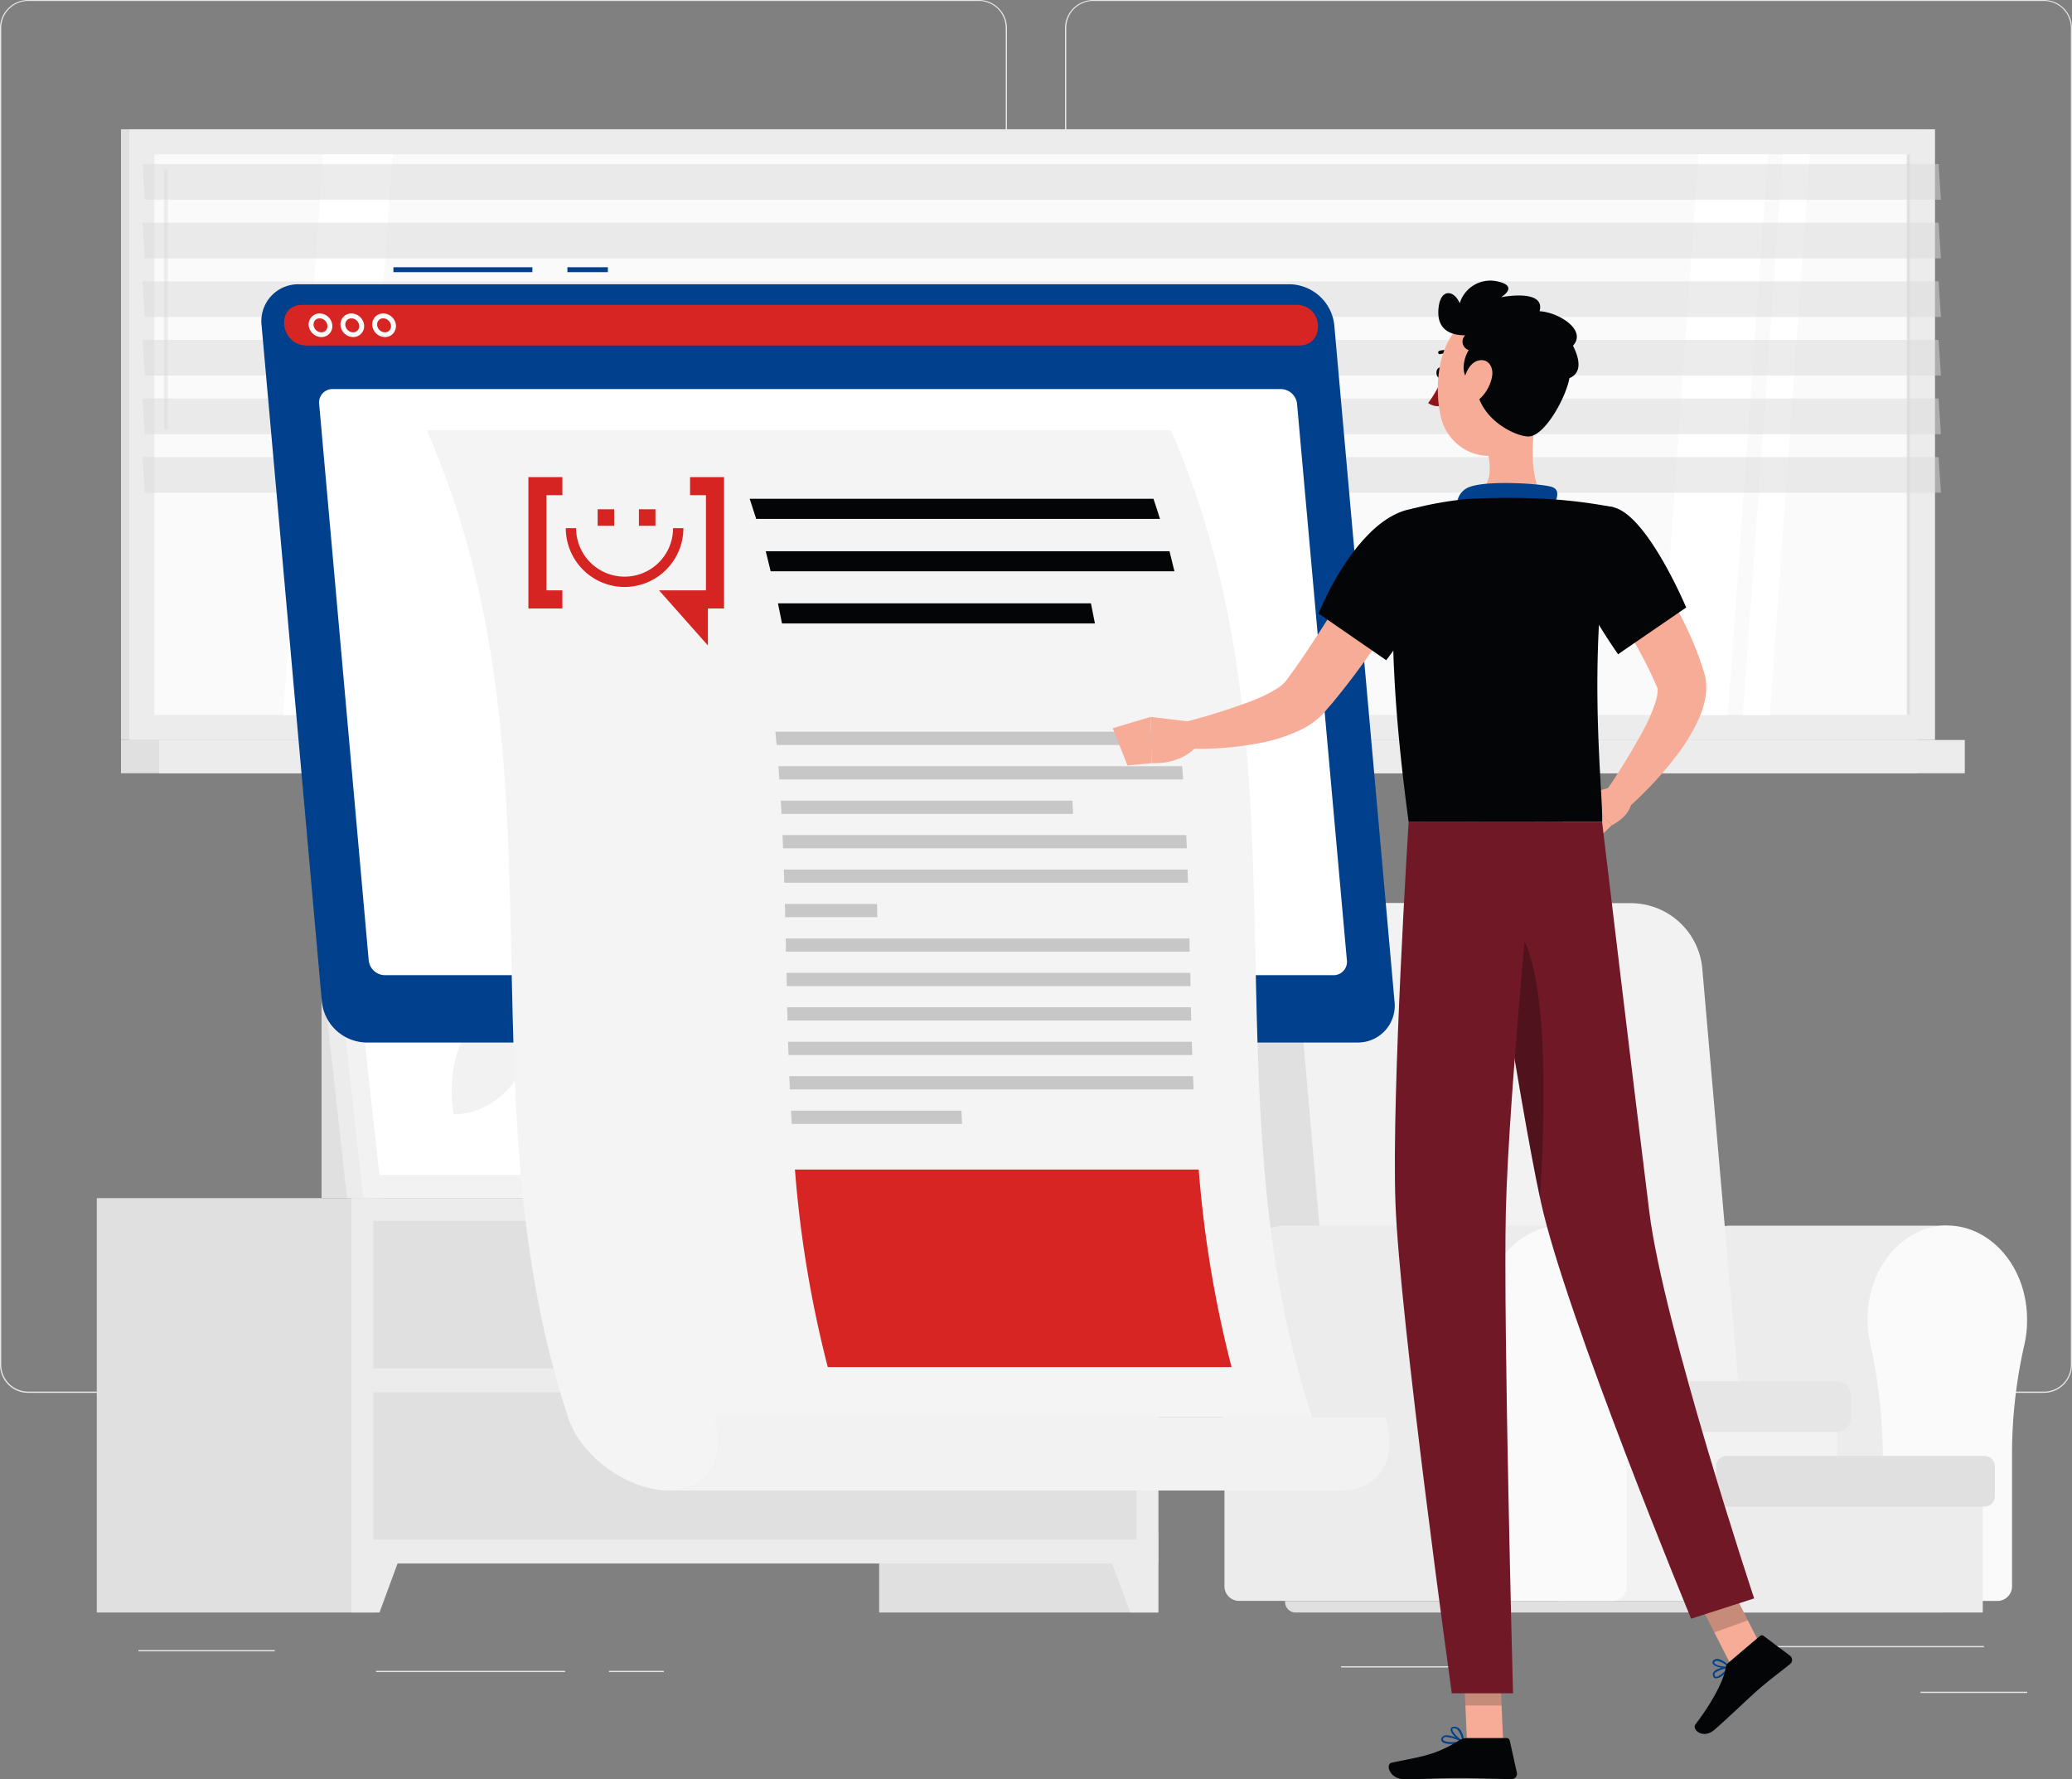
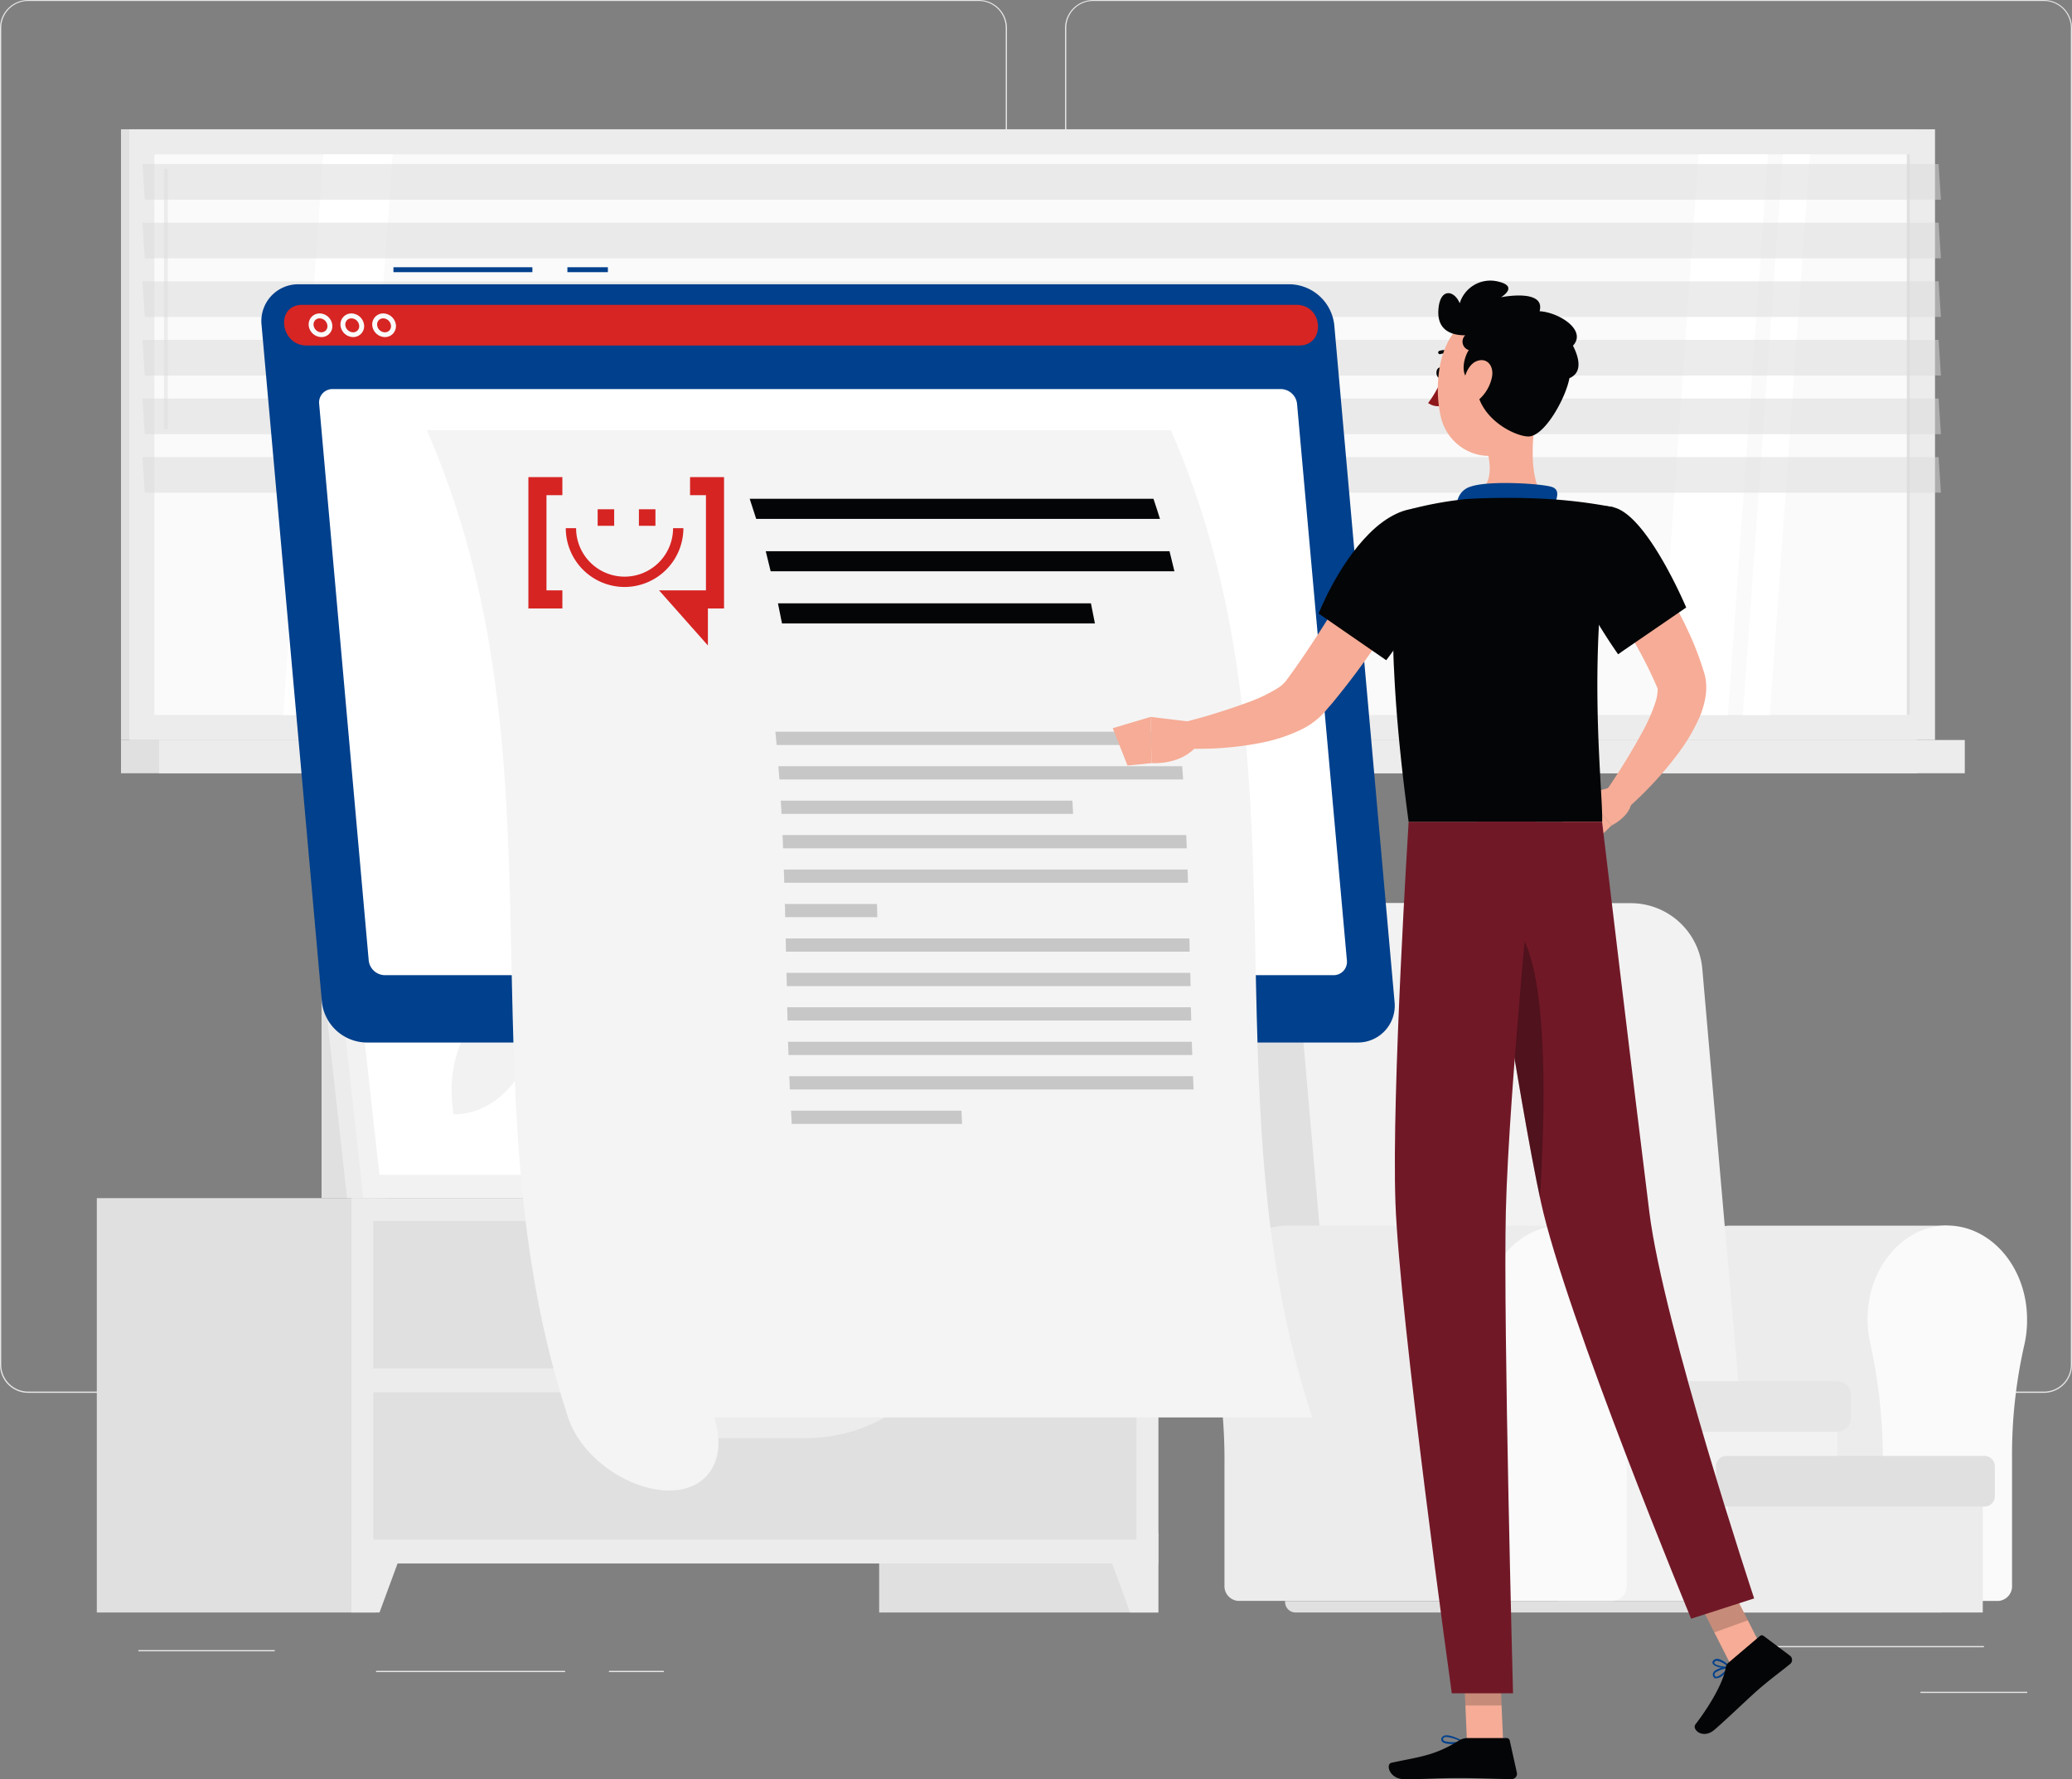
<svg xmlns="http://www.w3.org/2000/svg" id="Writing" width="455.125" height="390.716" viewBox="0 0 455.125 390.716">
  <rect x="0" y="0" width="455.125" height="390.716" fill="#808080" stroke="none" />
  <defs>
    <clipPath id="clip-path">
      <rect id="Rectángulo_11173" data-name="Rectángulo 11173" width="455.125" height="390.716" fill="none" />
    </clipPath>
    <clipPath id="clip-path-3">
      <rect id="Rectángulo_11155" data-name="Rectángulo 11155" width="395.042" height="7.831" fill="none" />
    </clipPath>
    <clipPath id="clip-path-8">
      <rect id="Rectángulo_11160" data-name="Rectángulo 11160" width="395.042" height="7.82" fill="none" />
    </clipPath>
    <clipPath id="clip-path-9">
-       <rect id="Rectángulo_11163" data-name="Rectángulo 11163" width="95.905" height="43.394" fill="none" />
-     </clipPath>
+       </clipPath>
    <clipPath id="clip-path-10">
      <rect id="Rectángulo_11164" data-name="Rectángulo 11164" width="91.86" height="86.128" fill="none" />
    </clipPath>
    <clipPath id="clip-path-11">
      <rect id="Rectángulo_11167" data-name="Rectángulo 11167" width="7.074" height="19.317" fill="none" />
    </clipPath>
    <clipPath id="clip-path-12">
      <rect id="Rectángulo_11168" data-name="Rectángulo 11168" width="8.622" height="18.192" fill="none" />
    </clipPath>
    <clipPath id="clip-path-13">
      <rect id="Rectángulo_11169" data-name="Rectángulo 11169" width="8.393" height="10.34" fill="none" />
    </clipPath>
    <clipPath id="clip-path-14">
      <rect id="Rectángulo_11170" data-name="Rectángulo 11170" width="12.082" height="11.303" fill="none" />
    </clipPath>
    <clipPath id="clip-path-15">
      <rect id="Rectángulo_11171" data-name="Rectángulo 11171" width="11.201" height="61.011" fill="none" />
    </clipPath>
  </defs>
  <g id="Grupo_20122" data-name="Grupo 20122" clip-path="url(#clip-path)">
    <rect id="Rectángulo_11135" data-name="Rectángulo 11135" width="23.449" height="0.271" transform="translate(421.833 371.517)" fill="#e6e6e6" />
-     <rect id="Rectángulo_11136" data-name="Rectángulo 11136" width="36.893" height="0.27" transform="translate(294.573 365.915)" fill="#e6e6e6" />
    <rect id="Rectángulo_11137" data-name="Rectángulo 11137" width="48.163" height="0.27" transform="translate(387.622 361.48)" fill="#e6e6e6" />
    <rect id="Rectángulo_11138" data-name="Rectángulo 11138" width="12.049" height="0.27" transform="translate(133.761 366.931)" fill="#e6e6e6" />
    <rect id="Rectángulo_11139" data-name="Rectángulo 11139" width="41.522" height="0.27" transform="translate(82.602 366.931)" fill="#e6e6e6" />
    <rect id="Rectángulo_11140" data-name="Rectángulo 11140" width="29.96" height="0.27" transform="translate(30.393 362.367)" fill="#e6e6e6" />
    <g id="Grupo_20121" data-name="Grupo 20121">
      <g id="Grupo_20120" data-name="Grupo 20120" clip-path="url(#clip-path)">
        <path id="Trazado_30301" data-name="Trazado 30301" d="M215.01,305.875H6.176A6.176,6.176,0,0,1,0,299.7V6.122A6.175,6.175,0,0,1,6.176,0H215.01a6.176,6.176,0,0,1,6.176,6.176V299.7a6.176,6.176,0,0,1-6.176,6.176M6.176.216A5.916,5.916,0,0,0,.27,6.122V299.7A5.916,5.916,0,0,0,6.176,305.6H215.01a5.916,5.916,0,0,0,5.905-5.905V6.122A5.916,5.916,0,0,0,215.01.216Z" fill="#e6e6e6" />
        <path id="Trazado_30302" data-name="Trazado 30302" d="M622.589,305.875H413.733a6.186,6.186,0,0,1-6.176-6.176V6.122A6.187,6.187,0,0,1,413.733,0H622.589a6.176,6.176,0,0,1,6.154,6.122V299.7a6.176,6.176,0,0,1-6.154,6.176M413.733.216a5.916,5.916,0,0,0-5.905,5.905V299.7a5.916,5.916,0,0,0,5.905,5.905H622.589a5.916,5.916,0,0,0,5.905-5.905V6.122A5.916,5.916,0,0,0,622.589.216Z" transform="translate(-173.618)" fill="#e6e6e6" />
        <path id="Trazado_30303" data-name="Trazado 30303" d="M650.579,468.929h-1.222c-8.653.7-15.727,8.977-16.278,19.177a23.792,23.792,0,0,0,.563,6.684,119.927,119.927,0,0,1,2.747,26.791v26.294a3.244,3.244,0,0,0,2.953,3.45H697.38v-82.4Z" transform="translate(-269.674 -199.763)" fill="#edecec" />
        <path id="Trazado_30304" data-name="Trazado 30304" d="M749.7,489.464c0-11.832-8.523-21.329-18.766-20.55-8.652.7-15.726,8.977-16.224,19.177a23.79,23.79,0,0,0,.563,6.684,119.958,119.958,0,0,1,2.747,26.791V547.86a3.245,3.245,0,0,0,2.953,3.45h22.487a3.245,3.245,0,0,0,2.942-3.45V520.052a108.8,108.8,0,0,1,2.725-25.093,24.029,24.029,0,0,0,.573-5.494" transform="translate(-304.447 -199.737)" fill="#fafafa" />
        <rect id="Rectángulo_11141" data-name="Rectángulo 11141" width="61.262" height="46.617" transform="translate(342.282 304.988)" fill="#f3f2f2" />
        <path id="Trazado_30305" data-name="Trazado 30305" d="M549.706,345.543H482.388a12.98,12.98,0,0,0-13.12,14.374l8.739,100.156h96.067l-8.739-100.156a16,16,0,0,0-15.629-14.374" transform="translate(-199.875 -147.2)" fill="#e1e0e0" />
        <path id="Trazado_30306" data-name="Trazado 30306" d="M569.8,345.542H509.23a12.787,12.787,0,0,0-12.979,14.169l8.761,100.361h89.015l-8.76-100.361A15.78,15.78,0,0,0,569.8,345.542" transform="translate(-211.37 -147.199)" fill="#f3f2f2" />
        <path id="Trazado_30307" data-name="Trazado 30307" d="M602.521,528.416h57.26a3.082,3.082,0,0,1,3.082,3.082v4.965a3.083,3.083,0,0,1-3.082,3.083h-57.26a.92.92,0,0,1-.92-.92v-9.28a.92.92,0,0,1,.909-.93h.011" transform="translate(-256.281 -225.104)" fill="#e6e6e6" />
        <path id="Trazado_30308" data-name="Trazado 30308" d="M491.748,612.55H638.077v.195a2.315,2.315,0,0,1-2.314,2.315H494.073a2.315,2.315,0,0,1-2.314-2.315v-.195Z" transform="translate(-209.484 -260.945)" fill="#e1e0e0" />
        <path id="Trazado_30309" data-name="Trazado 30309" d="M480.276,468.929h-1.222c-8.653.7-15.727,8.977-16.278,19.177a23.79,23.79,0,0,0,.563,6.684,119.925,119.925,0,0,1,2.747,26.791v26.294a3.244,3.244,0,0,0,2.953,3.45h71.212v-82.4Z" transform="translate(-197.125 -199.763)" fill="#edecec" />
        <path id="Trazado_30310" data-name="Trazado 30310" d="M602.285,489.464c0-11.832-8.523-21.329-18.766-20.55-8.653.7-15.727,8.977-16.278,19.177a23.811,23.811,0,0,0,.563,6.684,119.894,119.894,0,0,1,2.747,26.791V547.86a3.246,3.246,0,0,0,2.953,3.45H595.99a3.245,3.245,0,0,0,2.942-3.45V520.052a109.378,109.378,0,0,1,2.714-25.093,23.457,23.457,0,0,0,.638-5.494" transform="translate(-241.627 -199.737)" fill="#fafafa" />
        <rect id="Rectángulo_11142" data-name="Rectángulo 11142" width="55.962" height="32.697" transform="translate(379.565 321.418)" fill="#edecec" />
        <path id="Trazado_30311" data-name="Trazado 30311" d="M658.955,557.02h56.676a2.293,2.293,0,0,1,2.292,2.293v6.533a2.293,2.293,0,0,1-2.292,2.293H658.955a2.293,2.293,0,0,1-2.293-2.293v-6.533a2.293,2.293,0,0,1,2.293-2.293" transform="translate(-279.737 -237.289)" fill="#e1e0e0" />
        <rect id="Rectángulo_11143" data-name="Rectángulo 11143" width="14.277" height="55.345" transform="translate(70.628 207.774)" fill="#e1e0e0" />
        <path id="Trazado_30312" data-name="Trazado 30312" d="M230.979,410.321H127.492l-7.161-64.777H223.819Z" transform="translate(-51.261 -147.201)" fill="#edecec" />
        <path id="Trazado_30313" data-name="Trazado 30313" d="M238.766,410.321H133.71l-7.16-64.777H231.605Z" transform="translate(-53.91 -147.201)" fill="#f3f2f2" />
        <path id="Trazado_30314" data-name="Trazado 30314" d="M140.715,409l-6.025-54.566h96.846L237.572,409Z" transform="translate(-57.378 -150.99)" fill="#fff" />
        <path id="Trazado_30315" data-name="Trazado 30315" d="M173.231,405.594l-.249-2.217c-1.514-13.693,7.03-25.893,18.138-25.893l.249,2.163c1.514,13.693-7.041,25.894-18.138,25.894Z" transform="translate(-73.616 -160.807)" fill="#f3f2f2" />
        <path id="Trazado_30316" data-name="Trazado 30316" d="M210.125,405.594l-.249-2.217c-1.514-13.693,7.03-25.893,18.138-25.893l.249,2.163c1.514,13.693-7.041,25.894-18.138,25.894Z" transform="translate(-89.333 -160.807)" fill="#f3f2f2" />
        <path id="Trazado_30317" data-name="Trazado 30317" d="M247.02,405.594l-.249-2.217c-1.514-13.693,7.041-25.893,18.138-25.893l.249,2.163c1.514,13.693-7.041,25.894-18.138,25.894Z" transform="translate(-105.05 -160.807)" fill="#f3f2f2" />
        <rect id="Rectángulo_11144" data-name="Rectángulo 11144" width="61.315" height="90.995" transform="translate(193.108 263.12)" fill="#e1e0e0" />
        <path id="Trazado_30318" data-name="Trazado 30318" d="M427.686,603.9h6.165V586.359H421.218Z" transform="translate(-179.438 -249.788)" fill="#edecec" />
        <rect id="Rectángulo_11145" data-name="Rectángulo 11145" width="61.315" height="90.995" transform="translate(21.264 263.12)" fill="#e1e0e0" />
        <rect id="Rectángulo_11146" data-name="Rectángulo 11146" width="177.22" height="80.233" transform="translate(77.194 263.12)" fill="#edecec" />
        <path id="Trazado_30319" data-name="Trazado 30319" d="M140.648,603.9h-6.165V586.359h12.633Z" transform="translate(-57.289 -249.788)" fill="#edecec" />
        <rect id="Rectángulo_11147" data-name="Rectángulo 11147" width="167.648" height="32.372" transform="translate(81.985 268.138)" fill="#e1e0e0" />
        <path id="Trazado_30320" data-name="Trazado 30320" d="M272.692,476.467H250.324a35.368,35.368,0,0,1-25.677-11.043h73.721a35.367,35.367,0,0,1-25.677,11.043" transform="translate(-95.699 -198.27)" fill="#edecec" />
        <rect id="Rectángulo_11148" data-name="Rectángulo 11148" width="167.648" height="32.372" transform="translate(81.985 305.746)" fill="#e1e0e0" />
        <path id="Trazado_30321" data-name="Trazado 30321" d="M272.692,542.022H250.324a35.368,35.368,0,0,1-25.677-11.043h73.721a35.368,35.368,0,0,1-25.677,11.043" transform="translate(-95.699 -226.196)" fill="#edecec" />
        <rect id="Rectángulo_11149" data-name="Rectángulo 11149" width="394.534" height="134.118" transform="translate(26.575 28.392)" fill="#e1e0e0" />
        <rect id="Rectángulo_11150" data-name="Rectángulo 11150" width="396.632" height="134.118" transform="translate(28.403 28.392)" fill="#edecec" />
        <rect id="Rectángulo_11151" data-name="Rectángulo 11151" width="394.534" height="7.301" transform="translate(26.575 162.51)" fill="#e1e0e0" />
        <rect id="Rectángulo_11152" data-name="Rectángulo 11152" width="396.632" height="7.301" transform="translate(34.946 162.51)" fill="#edecec" />
        <rect id="Rectángulo_11153" data-name="Rectángulo 11153" width="385.632" height="123.129" transform="translate(33.908 33.897)" fill="#fafafa" />
        <path id="Trazado_30322" data-name="Trazado 30322" d="M634.691,182.164l8.8-123.129h15.229l-8.8,123.129Z" transform="translate(-270.377 -25.149)" fill="#fff" />
        <path id="Trazado_30323" data-name="Trazado 30323" d="M108.367,182.164l8.8-123.129H132.4l-8.793,123.129Z" transform="translate(-46.164 -25.149)" fill="#fff" />
        <path id="Trazado_30324" data-name="Trazado 30324" d="M63.188,121.8a.411.411,0,0,1-.422-.4V64.96a.422.422,0,0,1,.422-.422.433.433,0,0,1,.422.422v56.416a.422.422,0,0,1-.422.422" transform="translate(-26.738 -27.493)" fill="#edecec" />
        <path id="Trazado_30325" data-name="Trazado 30325" d="M666.932,182.164l8.8-123.129h5.927L672.87,182.164Z" transform="translate(-284.112 -25.149)" fill="#fff" />
        <rect id="Rectángulo_11154" data-name="Rectángulo 11154" width="0.703" height="123.129" transform="translate(418.837 33.887)" fill="#e1e0e0" />
        <g id="Grupo_20083" data-name="Grupo 20083" transform="translate(31.291 36.028)" opacity="0.5" style="isolation: isolate">
          <g id="Grupo_20082" data-name="Grupo 20082">
            <g id="Grupo_20081" data-name="Grupo 20081" clip-path="url(#clip-path-3)">
              <path id="Trazado_30326" data-name="Trazado 30326" d="M449.555,70.6H55.021l-.508-7.831H449.047Z" transform="translate(-54.513 -62.766)" fill="#d9d9d9" />
            </g>
          </g>
        </g>
        <g id="Grupo_20086" data-name="Grupo 20086" transform="translate(31.291 48.899)" opacity="0.5" style="isolation: isolate">
          <g id="Grupo_20085" data-name="Grupo 20085">
            <g id="Grupo_20084" data-name="Grupo 20084" clip-path="url(#clip-path-3)">
              <path id="Trazado_30327" data-name="Trazado 30327" d="M449.555,93.02H55.021l-.508-7.831H449.047Z" transform="translate(-54.513 -85.189)" fill="#d9d9d9" />
            </g>
          </g>
        </g>
        <g id="Grupo_20089" data-name="Grupo 20089" transform="translate(31.291 61.77)" opacity="0.5" style="isolation: isolate">
          <g id="Grupo_20088" data-name="Grupo 20088">
            <g id="Grupo_20087" data-name="Grupo 20087" clip-path="url(#clip-path-3)">
              <path id="Trazado_30328" data-name="Trazado 30328" d="M449.555,115.444H55.021l-.508-7.831H449.047Z" transform="translate(-54.513 -107.613)" fill="#d9d9d9" />
            </g>
          </g>
        </g>
        <g id="Grupo_20092" data-name="Grupo 20092" transform="translate(31.291 74.641)" opacity="0.5" style="isolation: isolate">
          <g id="Grupo_20091" data-name="Grupo 20091">
            <g id="Grupo_20090" data-name="Grupo 20090" clip-path="url(#clip-path-3)">
              <path id="Trazado_30329" data-name="Trazado 30329" d="M449.555,137.867H55.021l-.508-7.831H449.047Z" transform="translate(-54.513 -130.036)" fill="#d9d9d9" />
            </g>
          </g>
        </g>
        <g id="Grupo_20095" data-name="Grupo 20095" transform="translate(31.291 87.512)" opacity="0.5" style="isolation: isolate">
          <g id="Grupo_20094" data-name="Grupo 20094">
            <g id="Grupo_20093" data-name="Grupo 20093" clip-path="url(#clip-path-3)">
              <path id="Trazado_30330" data-name="Trazado 30330" d="M449.555,160.29H55.021l-.508-7.831H449.047Z" transform="translate(-54.513 -152.459)" fill="#d9d9d9" />
            </g>
          </g>
        </g>
        <g id="Grupo_20098" data-name="Grupo 20098" transform="translate(31.291 100.383)" opacity="0.5" style="isolation: isolate">
          <g id="Grupo_20097" data-name="Grupo 20097">
            <g id="Grupo_20096" data-name="Grupo 20096" clip-path="url(#clip-path-8)">
              <path id="Trazado_30331" data-name="Trazado 30331" d="M449.555,182.7H55.021l-.508-7.82H449.047Z" transform="translate(-54.513 -174.882)" fill="#d9d9d9" />
            </g>
          </g>
        </g>
        <rect id="Rectángulo_11161" data-name="Rectángulo 11161" width="8.891" height="1.081" transform="translate(124.632 58.687)" fill="#00408c" />
        <rect id="Rectángulo_11162" data-name="Rectángulo 11162" width="30.523" height="1.081" transform="translate(86.419 58.687)" fill="#00408c" />
        <path id="Trazado_30332" data-name="Trazado 30332" d="M123.043,275.273H340.768a8.082,8.082,0,0,0,8.155-8.956l-13.239-148.6a10.027,10.027,0,0,0-9.734-8.956H108.214a8.082,8.082,0,0,0-8.155,8.956L113.3,266.274a10.005,10.005,0,0,0,9.745,9" transform="translate(-42.605 -46.332)" fill="#00408c" />
        <path id="Trazado_30333" data-name="Trazado 30333" d="M330.738,116.638H112.288c-5.56.455-4.272,8.924,1.341,8.924H331.722c5.613,0,5.408-8.469-.249-8.924-.249.011-.487,0-.735,0" transform="translate(-46.311 -49.688)" fill="#d62523" />
        <path id="Trazado_30334" data-name="Trazado 30334" d="M120.9,125.109a2.854,2.854,0,0,1-2.78-2.541,2.47,2.47,0,0,1,.616-1.872,2.4,2.4,0,0,1,1.8-.778,2.834,2.834,0,0,1,2.769,2.553,2.379,2.379,0,0,1-2.105,2.625,2.212,2.212,0,0,1-.3.013M120.531,121a1.345,1.345,0,0,0-1,.421,1.388,1.388,0,0,0-.335,1.082,1.743,1.743,0,0,0,1.7,1.558,1.343,1.343,0,0,0,.995-.422,1.372,1.372,0,0,0,.335-1.082,1.752,1.752,0,0,0-1.7-1.557" transform="translate(-50.314 -51.085)" fill="#fafafa" />
        <path id="Trazado_30335" data-name="Trazado 30335" d="M133.059,125.109a2.844,2.844,0,0,1-2.769-2.541,2.4,2.4,0,0,1,2.412-2.65,2.855,2.855,0,0,1,2.769,2.553,2.36,2.36,0,0,1-.616,1.86,2.4,2.4,0,0,1-1.8.778M132.7,121a1.322,1.322,0,0,0-1,.421,1.355,1.355,0,0,0-.346,1.082,1.754,1.754,0,0,0,1.7,1.558,1.323,1.323,0,0,0,.995-.422,1.3,1.3,0,0,0,.336-1.082A1.742,1.742,0,0,0,132.7,121" transform="translate(-55.498 -51.085)" fill="#fafafa" />
        <path id="Trazado_30336" data-name="Trazado 30336" d="M145.226,125.109a2.854,2.854,0,0,1-2.78-2.541,2.47,2.47,0,0,1,.616-1.872,2.4,2.4,0,0,1,1.8-.778,2.856,2.856,0,0,1,2.78,2.553,2.449,2.449,0,0,1-.616,1.86,2.4,2.4,0,0,1-1.8.778M144.858,121a1.345,1.345,0,0,0-1,.421,1.388,1.388,0,0,0-.335,1.082,1.743,1.743,0,0,0,1.7,1.558,1.343,1.343,0,0,0,.995-.422,1.372,1.372,0,0,0,.335-1.082A1.752,1.752,0,0,0,144.815,121Z" transform="translate(-60.677 -51.085)" fill="#fafafa" />
        <path id="Trazado_30337" data-name="Trazado 30337" d="M136.538,277.57H344.9a2.93,2.93,0,0,0,2.964-3.245L336.915,152.1a3.624,3.624,0,0,0-3.537-3.245h-208.3a2.934,2.934,0,0,0-2.964,3.245L133,274.325a3.624,3.624,0,0,0,3.537,3.245" transform="translate(-52.011 -63.414)" fill="#fff" />
-         <path id="Trazado_30338" data-name="Trazado 30338" d="M265.947,542.3c2.9,8.858-1.081,16.04-9.907,16.04h147.4c8.869,0,12.806-7.182,9.907-16.04Z" transform="translate(-109.073 -231.02)" fill="#f3f2f2" />
        <path id="Trazado_30339" data-name="Trazado 30339" d="M163.332,164.594c31.594,72.272,7.16,144.556,31.031,216.806,2.91,8.859,13.336,16.04,22.183,16.04s12.806-7.182,9.907-16.04h131.36c-23.881-72.272.552-144.534-31.041-216.806Z" transform="translate(-69.579 -70.117)" fill="#f4f4f4" />
        <g id="Grupo_20101" data-name="Grupo 20101" transform="translate(174.613 256.835)" style="isolation: isolate">
          <g id="Grupo_20100" data-name="Grupo 20100">
            <g id="Grupo_20099" data-name="Grupo 20099" clip-path="url(#clip-path-9)">
              <path id="Trazado_30340" data-name="Trazado 30340" d="M400.108,490.841H311.417a251.448,251.448,0,0,1-7.214-43.393h88.691a251.5,251.5,0,0,0,7.214,43.393" transform="translate(-304.203 -447.447)" fill="#d62523" />
            </g>
          </g>
        </g>
        <path id="Trazado_30341" data-name="Trazado 30341" d="M377,195.237H288.314q-.682-2.163-1.428-4.413h88.691q.746,2.207,1.428,4.413" transform="translate(-122.213 -81.291)" fill="#040506" />
        <path id="Trazado_30342" data-name="Trazado 30342" d="M382.8,215.3H294.11q-.552-2.162-1.081-4.412H381.72q.53,2.174,1.081,4.412" transform="translate(-124.83 -89.84)" fill="#040506" />
        <path id="Trazado_30343" data-name="Trazado 30343" d="M367.324,235.241H298.589c-.281-1.471-.573-2.942-.887-4.413h68.746q.454,2.207.876,4.413" transform="translate(-126.82 -98.332)" fill="#040506" />
        <g id="Grupo_20104" data-name="Grupo 20104" transform="translate(170.319 160.692)" opacity="0.2">
          <g id="Grupo_20103" data-name="Grupo 20103">
            <g id="Grupo_20102" data-name="Grupo 20102" clip-path="url(#clip-path-10)">
              <path id="Trazado_30344" data-name="Trazado 30344" d="M385.683,282.861H296.992c-.087-.963-.173-1.936-.27-2.91h88.691c.1.974.184,1.947.27,2.91" transform="translate(-296.722 -279.951)" fill="#161615" />
              <path id="Trazado_30345" data-name="Trazado 30345" d="M386.778,296.051H298.087c-.065-.974-.141-1.947-.216-2.91h88.691c.076.963.152,1.936.216,2.91" transform="translate(-297.211 -285.57)" fill="#161615" />
              <path id="Trazado_30346" data-name="Trazado 30346" d="M362.982,309.223H298.919c0-.973-.1-1.936-.162-2.91h64.074Z" transform="translate(-297.589 -291.181)" fill="#161615" />
              <path id="Trazado_30347" data-name="Trazado 30347" d="M388.246,322.394H299.555c0-.963-.076-1.936-.119-2.91h88.691c.043.974.086,1.947.119,2.91" transform="translate(-297.878 -296.792)" fill="#161615" />
              <path id="Trazado_30348" data-name="Trazado 30348" d="M388.721,335.584H300.031c0-.974-.054-1.947-.087-2.91h88.691c.033.963.065,1.936.087,2.91" transform="translate(-298.095 -302.411)" fill="#161615" />
              <path id="Trazado_30349" data-name="Trazado 30349" d="M320.644,348.755H300.4c0-.974,0-1.936-.076-2.91h20.247c.033.973.054,1.947.076,2.91" transform="translate(-298.255 -308.022)" fill="#161615" />
              <path id="Trazado_30350" data-name="Trazado 30350" d="M389.387,361.946H300.7c0-.974,0-1.947-.054-2.91h88.691c.021.963.032,1.936.054,2.91" transform="translate(-298.392 -313.641)" fill="#161615" />
              <path id="Trazado_30351" data-name="Trazado 30351" d="M389.736,375.116H301.045l-.065-2.91h88.691Z" transform="translate(-298.536 -319.252)" fill="#161615" />
              <path id="Trazado_30352" data-name="Trazado 30352" d="M389.974,388.288H301.283c0-.963,0-1.936-.076-2.91H389.9c.022.974.043,1.947.076,2.91" transform="translate(-298.633 -324.863)" fill="#161615" />
              <path id="Trazado_30353" data-name="Trazado 30353" d="M390.353,401.478H301.662l-.1-2.91h88.691Z" transform="translate(-298.785 -330.482)" fill="#161615" />
              <path id="Trazado_30354" data-name="Trazado 30354" d="M390.846,414.65H302.155c0-.963-.087-1.936-.119-2.91h88.691c.032.974.076,1.947.119,2.91" transform="translate(-298.986 -336.093)" fill="#161615" />
              <path id="Trazado_30355" data-name="Trazado 30355" d="M340.27,427.839H302.857l-.162-2.91h37.434Z" transform="translate(-299.266 -341.712)" fill="#161615" />
            </g>
          </g>
        </g>
        <rect id="Rectángulo_11165" data-name="Rectángulo 11165" width="3.63" height="3.63" transform="translate(140.34 111.839)" fill="#d62423" />
        <rect id="Rectángulo_11166" data-name="Rectángulo 11166" width="3.63" height="3.63" transform="translate(131.278 111.839)" fill="#d62423" />
        <path id="Trazado_30356" data-name="Trazado 30356" d="M259.007,182.527V186.5H262.5v20.9H252.194l10.732,12.1v-8.123h3.548V182.527Z" transform="translate(-107.434 -77.756)" fill="#d62423" />
        <path id="Trazado_30357" data-name="Trazado 30357" d="M209.664,211.379V207.4h-3.492V186.5h3.492v-3.974H202.2v28.852Z" transform="translate(-86.136 -77.756)" fill="#d62423" />
        <path id="Trazado_30358" data-name="Trazado 30358" d="M229.425,214.981a12.932,12.932,0,0,0,12.917-12.917h-2.267a10.65,10.65,0,0,1-21.3,0h-2.267a12.932,12.932,0,0,0,12.917,12.917" transform="translate(-92.232 -86.079)" fill="#d62423" />
        <path id="Trazado_30359" data-name="Trazado 30359" d="M615.019,203.354c.974,1.179,1.8,2.239,2.628,3.385s1.644,2.26,2.434,3.418c1.589,2.3,3.093,4.651,4.51,7.085s2.78,4.91,3.98,7.506a65.876,65.876,0,0,1,3.245,8.079l.346,1.082.087.259.13.454a7.273,7.273,0,0,1,.227,1,12.143,12.143,0,0,1,.076,3.515,19.08,19.08,0,0,1-1.5,5.235,40.632,40.632,0,0,1-4.6,7.744,79.672,79.672,0,0,1-11.475,12.319l-4.392-4.035a147.331,147.331,0,0,0,8.123-13.2,37.14,37.14,0,0,0,2.812-6.49,8.8,8.8,0,0,0,.443-2.553c0-.292,0-.5-.086-.5h0l-.087-.206-.357-.833a93.416,93.416,0,0,0-7.16-13.174c-1.363-2.163-2.812-4.326-4.326-6.392s-3.039-4.25-4.478-6.176Z" transform="translate(-257.984 -86.628)" fill="#f6ac96" />
        <path id="Trazado_30360" data-name="Trazado 30360" d="M613.881,300.377l-7.247,2.1,5.776,6.759s4.878-2.314,4.381-6.133Z" transform="translate(-258.425 -127.96)" fill="#f6ac96" />
        <path id="Trazado_30361" data-name="Trazado 30361" d="M597.589,309.841l6.565,5.235,4.4-4.283-5.776-6.76Z" transform="translate(-254.572 -129.517)" fill="#f6ac96" />
        <path id="Trazado_30362" data-name="Trazado 30362" d="M551.2,141.764c0,.649-.335,1.168-.757,1.168s-.757-.519-.757-1.168.335-1.157.757-1.157.757.519.757,1.157" transform="translate(-234.167 -59.898)" fill="#040506" />
        <path id="Trazado_30363" data-name="Trazado 30363" d="M549.566,144.658a23.075,23.075,0,0,1-3.061,5.473,3.711,3.711,0,0,0,3.061.584Z" transform="translate(-232.81 -61.624)" fill="#8e171b" />
        <path id="Trazado_30364" data-name="Trazado 30364" d="M553.756,135.374a.334.334,0,0,1-.216-.076,3.05,3.05,0,0,0-2.682-.487.379.379,0,0,1-.487-.216.389.389,0,0,1,.216-.487,3.733,3.733,0,0,1,3.385.584.368.368,0,0,1,.1.51l-.014.02a.379.379,0,0,1-.3.152" transform="translate(-234.448 -57.055)" fill="#040506" />
        <path id="Trazado_30365" data-name="Trazado 30365" d="M575.073,155.493c-1.135,5.819-2.271,16.473,1.8,20.345,0,0-1.59,5.894-12.4,5.894-11.9,0-5.668-5.894-5.668-5.894,6.49-1.547,6.306-6.349,5.181-10.87Z" transform="translate(-237.356 -66.24)" fill="#f6ac96" />
        <path id="Trazado_30366" data-name="Trazado 30366" d="M578.582,190.344c.855-1.86,1.785-4-.152-4.672-2.163-.736-13.812-1.482-17.835-.1a4.164,4.164,0,0,0-2.9,5.125c0,.015.008.03.013.045Z" transform="translate(-237.512 -78.724)" fill="#00408c" />
        <path id="Trazado_30367" data-name="Trazado 30367" d="M657.837,639.322a2.52,2.52,0,0,1-1.8.833c-.205,0-.465-.2-.562-.682a.854.854,0,0,1,.162-.714c.7-.963,3.353-1.233,3.461-1.244a.172.172,0,0,1,.184.087.184.184,0,0,1,0,.206,9.7,9.7,0,0,1-1.449,1.514m-1.731-.509-.162.162a.508.508,0,0,0-.1.422c.065.346.227.378.281.389.541.119,1.785-.92,2.563-1.839a6.2,6.2,0,0,0-2.585.887Z" transform="translate(-279.224 -271.579)" fill="#00408c" />
        <path id="Trazado_30368" data-name="Trazado 30368" d="M659.19,636.643h-.076c-.919.2-3.245-.108-3.7-.887a.616.616,0,0,1,.13-.768,1.081,1.081,0,0,1,.768-.335c1.2,0,2.823,1.6,2.888,1.677a.23.23,0,0,1-.011.313m-3.3-1.417-.065.065c-.173.173-.108.281-.087.324.259.455,1.882.812,2.91.747a4.591,4.591,0,0,0-2.325-1.287.66.66,0,0,0-.433.151" transform="translate(-279.171 -270.361)" fill="#00408c" />
        <path id="Trazado_30369" data-name="Trazado 30369" d="M553.984,665.832c-1.017,0-2-.141-2.336-.6a.715.715,0,0,1,0-.822,1,1,0,0,1,.606-.443c1.319-.357,4.1,1.222,4.207,1.3a.173.173,0,0,1,.1.195.194.194,0,0,1-.152.151,14.4,14.4,0,0,1-2.423.216m-1.276-1.536a1.241,1.241,0,0,0-.357,0,.55.55,0,0,0-.367.259c-.141.238-.087.357,0,.422.367.509,2.379.52,3.861.314a8.514,8.514,0,0,0-3.137-1" transform="translate(-234.945 -282.828)" fill="#00408c" />
-         <path id="Trazado_30370" data-name="Trazado 30370" d="M557.92,664.21h-.076c-.963-.433-2.866-2.163-2.715-3.05,0-.216.184-.476.7-.53a1.406,1.406,0,0,1,1.081.324c1.017.833,1.223,2.974,1.234,3.061a.183.183,0,0,1-.076.173.206.206,0,0,1-.151.022m-1.936-3.245h-.119c-.335,0-.357.162-.368.205-.087.541,1.2,1.893,2.163,2.477a4.41,4.41,0,0,0-1.082-2.444,1.013,1.013,0,0,0-.595-.216Z" transform="translate(-236.48 -281.423)" fill="#00408c" />
        <path id="Trazado_30371" data-name="Trazado 30371" d="M568.737,652.9h-7.95L560,634.5h7.939Z" transform="translate(-238.558 -270.297)" fill="#f6ac96" />
        <path id="Trazado_30372" data-name="Trazado 30372" d="M664.008,621.622l-7.69,2-8.512-16.786,7.69-2.012Z" transform="translate(-275.964 -257.654)" fill="#f6ac96" />
        <path id="Trazado_30373" data-name="Trazado 30373" d="M656.023,631.587l6.8-5.776a.671.671,0,0,1,.866,0l5.765,4.326a1.159,1.159,0,0,1,0,1.828c-2.412,1.968-3.688,2.812-6.673,5.354-1.849,1.557-7.4,6.922-9.94,9.085s-5.008-.076-4.164-1.19c3.807-4.975,6.284-9.831,6.641-12.449a1.9,1.9,0,0,1,.7-1.179" transform="translate(-276.264 -266.527)" fill="#040506" />
        <path id="Trazado_30374" data-name="Trazado 30374" d="M548.669,664.953h8.653a.7.7,0,0,1,.682.541l1.568,7.063a1.157,1.157,0,0,1-.882,1.379,1.137,1.137,0,0,1-.265.027c-3.126,0-7.658-.227-11.584-.227-4.608,0-6.609.249-12.006.249-3.245,0-4.164-3.3-2.8-3.6,6.208-1.352,9.324-1.5,14.7-4.813a3.687,3.687,0,0,1,1.936-.616" transform="translate(-226.386 -283.269)" fill="#040506" />
        <path id="Trazado_30375" data-name="Trazado 30375" d="M504.586,217.186c-2.639,4.672-5.408,9.1-8.371,13.509s-6.1,8.652-9.54,12.86c-.422.53-.876,1.082-1.32,1.558l-.66.779-.335.389-.562.584a16.214,16.214,0,0,1-4.5,3.245,36.055,36.055,0,0,1-8.447,2.856,70.555,70.555,0,0,1-16.3,1.374l-.584-5.938a139.872,139.872,0,0,0,14.223-4.478,33.028,33.028,0,0,0,5.97-2.942,7.12,7.12,0,0,0,1.677-1.493l.92-1.254c.357-.5.724-.984,1.081-1.5,2.867-4.067,5.625-8.328,8.317-12.633s5.408-8.653,7.993-12.979Z" transform="translate(-193.389 -89.936)" fill="#f6ac96" />
        <path id="Trazado_30376" data-name="Trazado 30376" d="M609.694,193.9c7.452,1.709,15.986,22.011,15.986,22.011l-14.958,10.253a126.759,126.759,0,0,1-9.875-16.8c-4.413-9.3,1.233-17.219,8.848-15.467" transform="translate(-255.299 -82.498)" fill="#040506" />
        <g id="Grupo_20107" data-name="Grupo 20107" transform="translate(349.063 124.383)" opacity="0.3" style="isolation: isolate">
          <g id="Grupo_20106" data-name="Grupo 20106">
            <g id="Grupo_20105" data-name="Grupo 20105" clip-path="url(#clip-path-11)">
              <path id="Trazado_30377" data-name="Trazado 30377" d="M608.122,216.7l7.073,18.831-.7.487s-3.061-4.327-6.371-10.092Z" transform="translate(-608.122 -216.695)" fill="#040506" />
            </g>
          </g>
        </g>
        <path id="Trazado_30378" data-name="Trazado 30378" d="M536.976,192.951s-8.458,9.55-.476,68.681H579c.292-6.489-3.807-38.353,2.488-69.092a110.876,110.876,0,0,0-14.223-1.8,157.236,157.236,0,0,0-18.063,0,79.461,79.461,0,0,0-12.222,2.206" transform="translate(-227.087 -81.146)" fill="#040506" />
        <g id="Grupo_20110" data-name="Grupo 20110" transform="translate(305.982 128.905)" opacity="0.3" style="isolation: isolate">
          <g id="Grupo_20109" data-name="Grupo 20109">
            <g id="Grupo_20108" data-name="Grupo 20108" clip-path="url(#clip-path-12)">
              <path id="Trazado_30379" data-name="Trazado 30379" d="M541.69,224.572a37.708,37.708,0,0,1-8.393,18.192c-.173-3.807-.238-7.225-.227-10.286Z" transform="translate(-533.068 -224.572)" fill="#040506" />
            </g>
          </g>
        </g>
        <path id="Trazado_30380" data-name="Trazado 30380" d="M533.228,201.113c1.081,7.517-13.779,26.737-13.779,26.737L504.6,217.6s4.121-10.589,11.087-17.533c7.9-7.96,16.4-7.138,17.543,1.049" transform="translate(-214.958 -82.862)" fill="#040506" />
        <path id="Trazado_30381" data-name="Trazado 30381" d="M448.615,275.286l-8.328-1.006.227,10.145s6.554.563,10.124-4Z" transform="translate(-187.561 -116.843)" fill="#f6ac96" />
        <path id="Trazado_30382" data-name="Trazado 30382" d="M425.816,276.757l3.245,8.209,5.289-.541-.227-10.145Z" transform="translate(-181.397 -116.843)" fill="#f6ac96" />
        <g id="Grupo_20113" data-name="Grupo 20113" transform="translate(321.439 364.206)" opacity="0.2" style="isolation: isolate">
          <g id="Grupo_20112" data-name="Grupo 20112">
            <g id="Grupo_20111" data-name="Grupo 20111" clip-path="url(#clip-path-13)">
              <path id="Trazado_30383" data-name="Trazado 30383" d="M560,634.5l.444,10.34h7.949l-.443-10.34Z" transform="translate(-559.997 -634.503)" fill="#040506" />
            </g>
          </g>
        </g>
        <g id="Grupo_20116" data-name="Grupo 20116" transform="translate(371.842 347.181)" opacity="0.2" style="isolation: isolate">
          <g id="Grupo_20115" data-name="Grupo 20115">
            <g id="Grupo_20114" data-name="Grupo 20114" clip-path="url(#clip-path-14)">
              <path id="Trazado_30384" data-name="Trazado 30384" d="M655.5,604.844l-7.69,2,4.715,9.3,7.366-2.65Z" transform="translate(-647.806 -604.844)" fill="#040506" />
            </g>
          </g>
        </g>
        <path id="Trazado_30385" data-name="Trazado 30385" d="M572.8,131.688c-.476,7.863-.357,12.5-4.326,16.538-5.981,6.079-15.694,2.477-17.576-5.408-1.688-7.074-.617-18.755,7.1-21.881A10.751,10.751,0,0,1,572.8,131.688" transform="translate(-234.386 -51.174)" fill="#f6ac96" />
        <path id="Trazado_30386" data-name="Trazado 30386" d="M558.724,129.912c-4.164-.833-2.65-5.83-1.622-7.3a1.936,1.936,0,0,1-.79-3.245c-1.742,0-6.144-.3-5.9-5.408s3.494-4.575,4.694-1.622a7.03,7.03,0,0,1,8.534-4.748c4.51,1.081.541,3.418.541,3.418s9.842-1.979,8.469,3.072c4.261.238,10.459,4.175,7.333,7.571,1.86,3.656,1.569,6.154-.778,7.127-.812,4.392-5.473,12.807-9.021,12.807-2.931-.011-11.271-3.981-11.465-11.671" transform="translate(-234.472 -45.731)" fill="#040506" />
        <path id="Trazado_30387" data-name="Trazado 30387" d="M566.207,141.348a8.942,8.942,0,0,1-2.78,5c-1.925,1.709-3.6.335-3.656-2,0-2.109.887-5.548,3.1-6.37s3.721,1.038,3.331,3.375" transform="translate(-238.461 -58.692)" fill="#f6ac96" />
        <path id="Trazado_30388" data-name="Trazado 30388" d="M565.311,314.434s9.02,60.71,13.963,83.424c5.408,24.877,33.01,91.568,33.01,91.568l13.845-4.456s-19.956-60.137-23.016-84.808c-3.353-26.769-10.384-85.727-10.384-85.727Z" transform="translate(-240.821 -133.948)" fill="#711827" />
        <g id="Grupo_20119" data-name="Grupo 20119" transform="translate(327.842 202.033)" opacity="0.3" style="isolation: isolate">
          <g id="Grupo_20118" data-name="Grupo 20118">
            <g id="Grupo_20117" data-name="Grupo 20117" clip-path="url(#clip-path-15)">
              <path id="Trazado_30389" data-name="Trazado 30389" d="M573.5,352.057c10.427,2.044,9.323,40.927,8.069,60.926-3.007-14.136-7.409-41.338-10.416-60.645a3.558,3.558,0,0,1,2.347-.281" transform="translate(-571.152 -351.972)" fill="#040506" />
            </g>
          </g>
        </g>
        <path id="Trazado_30390" data-name="Trazado 30390" d="M536.8,314.434s-3.764,59.412-2.9,83.64c.9,25.2,12.374,107.727,12.374,107.727h13.455s-2.163-81.055-1.579-105.8c.66-27.04,6.587-85.565,6.587-85.565Z" transform="translate(-227.385 -133.948)" fill="#711827" />
      </g>
    </g>
  </g>
</svg>